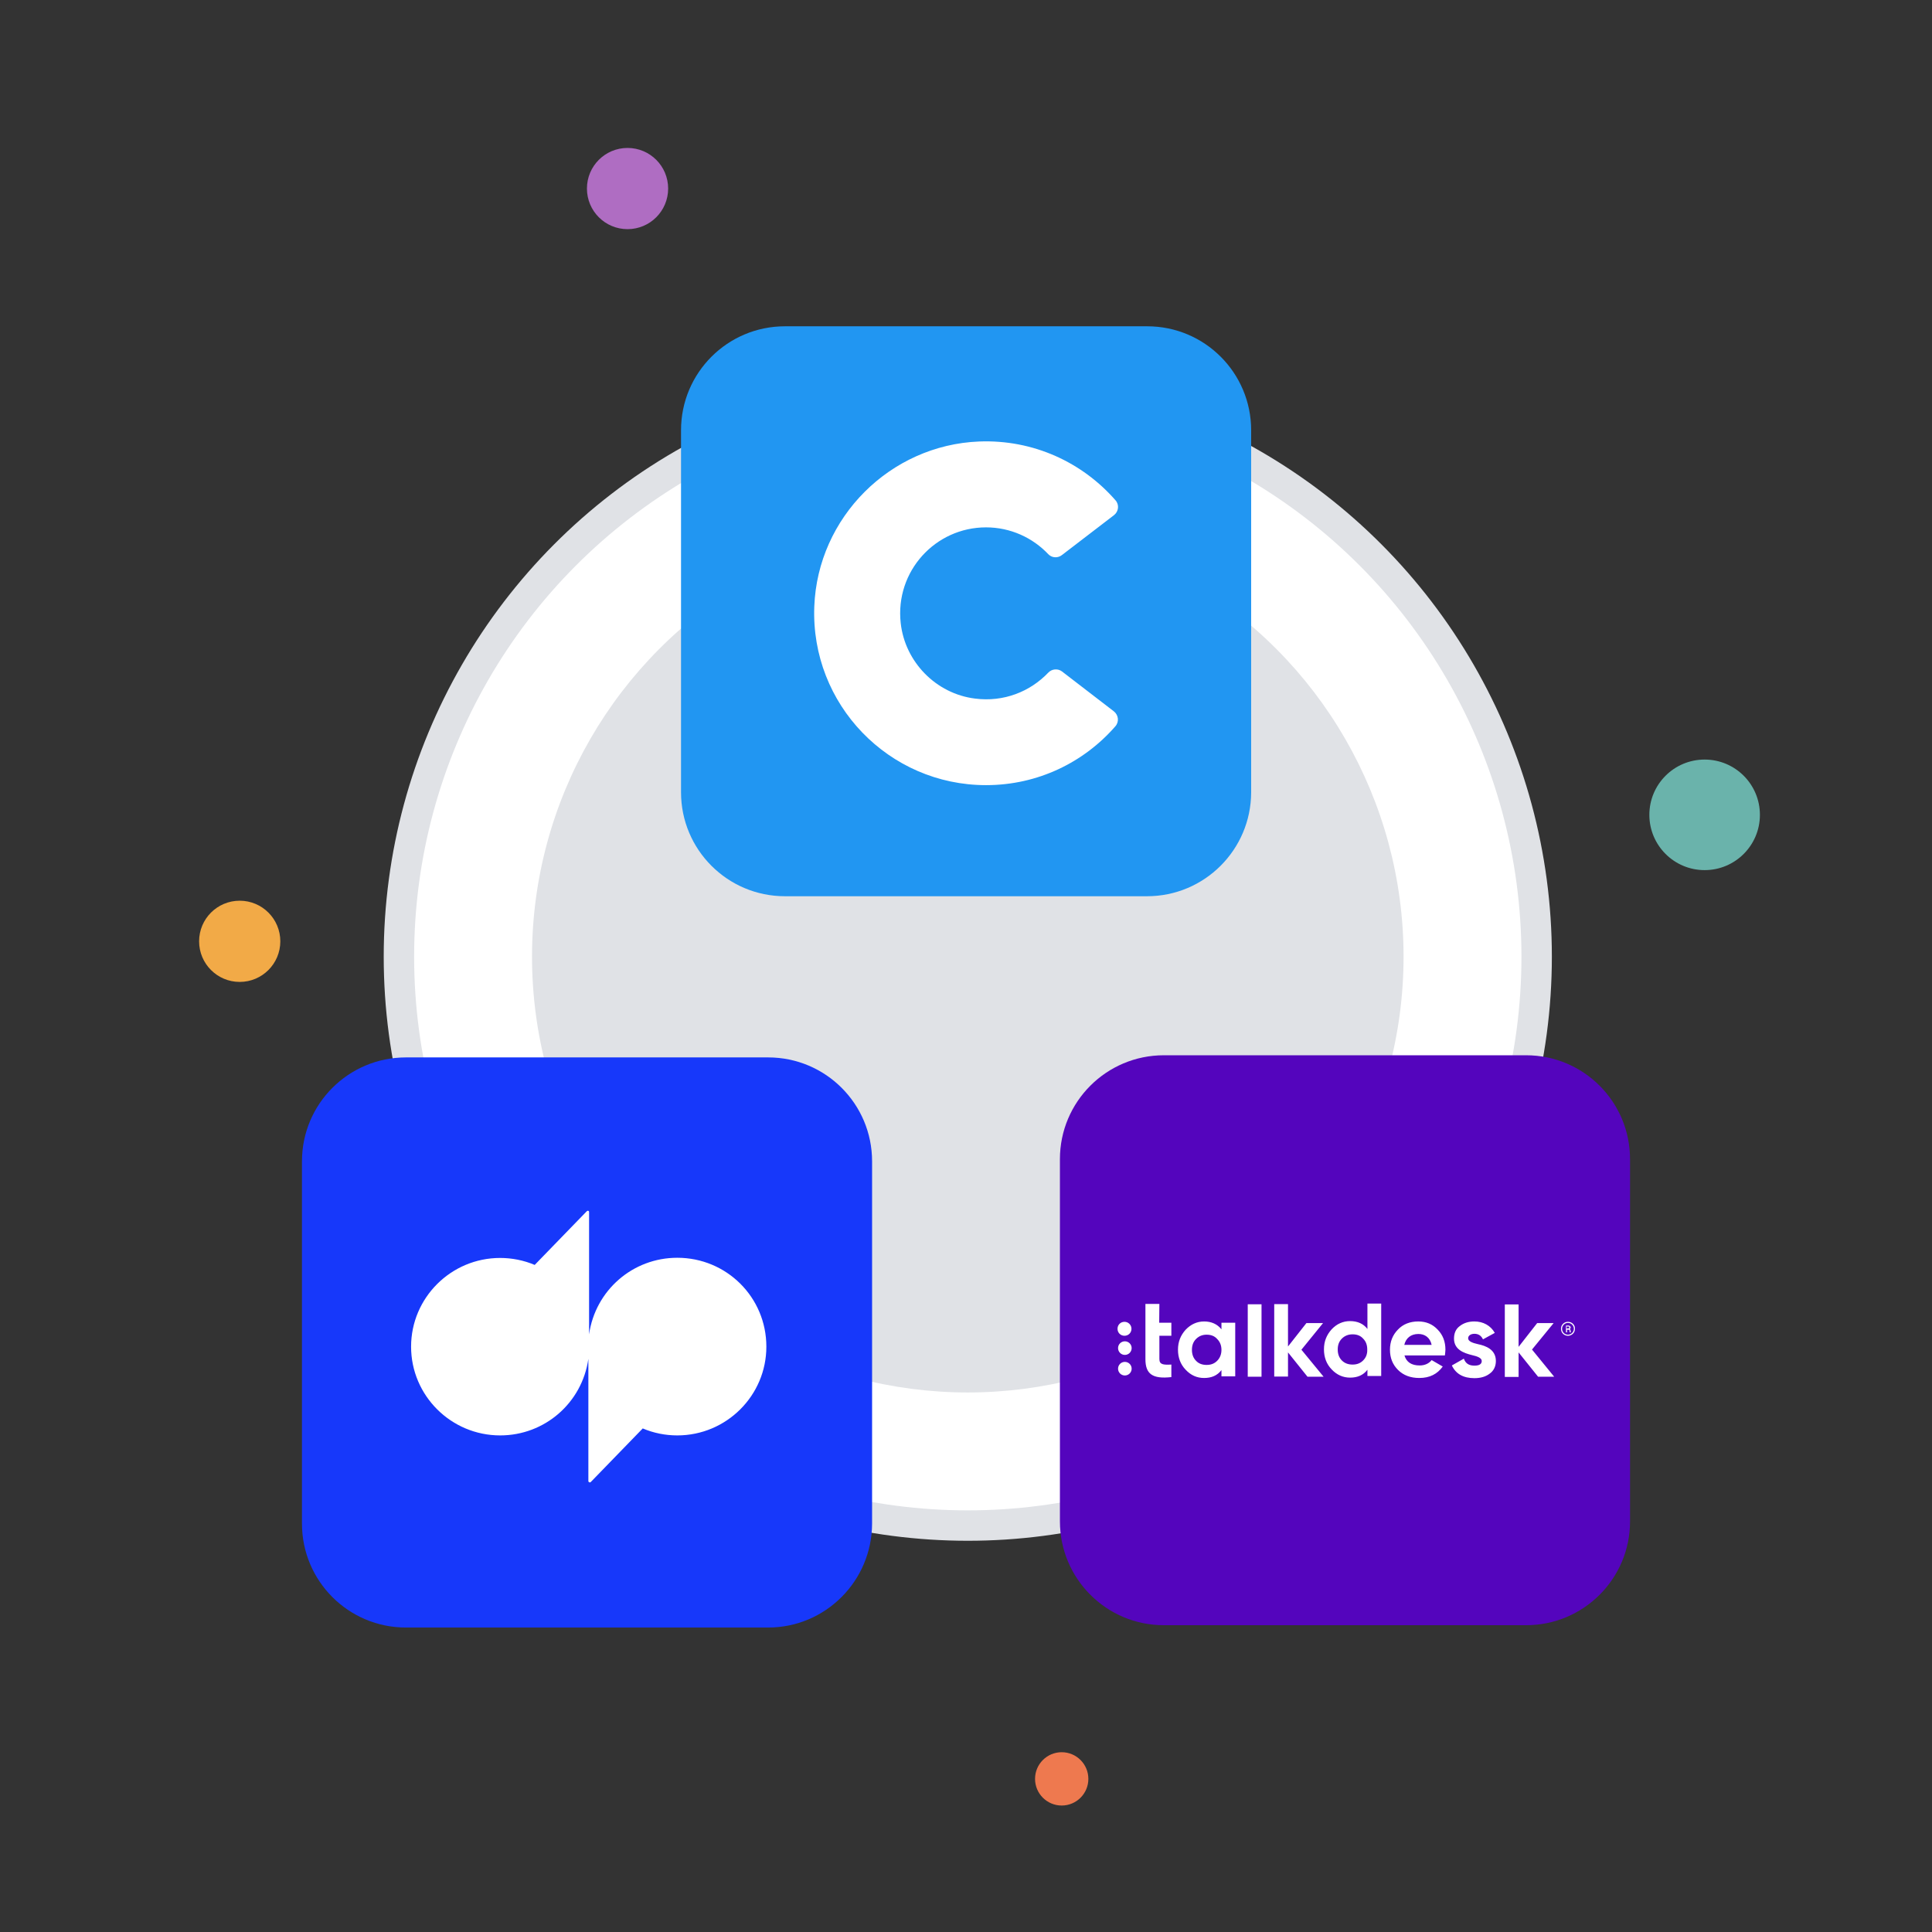
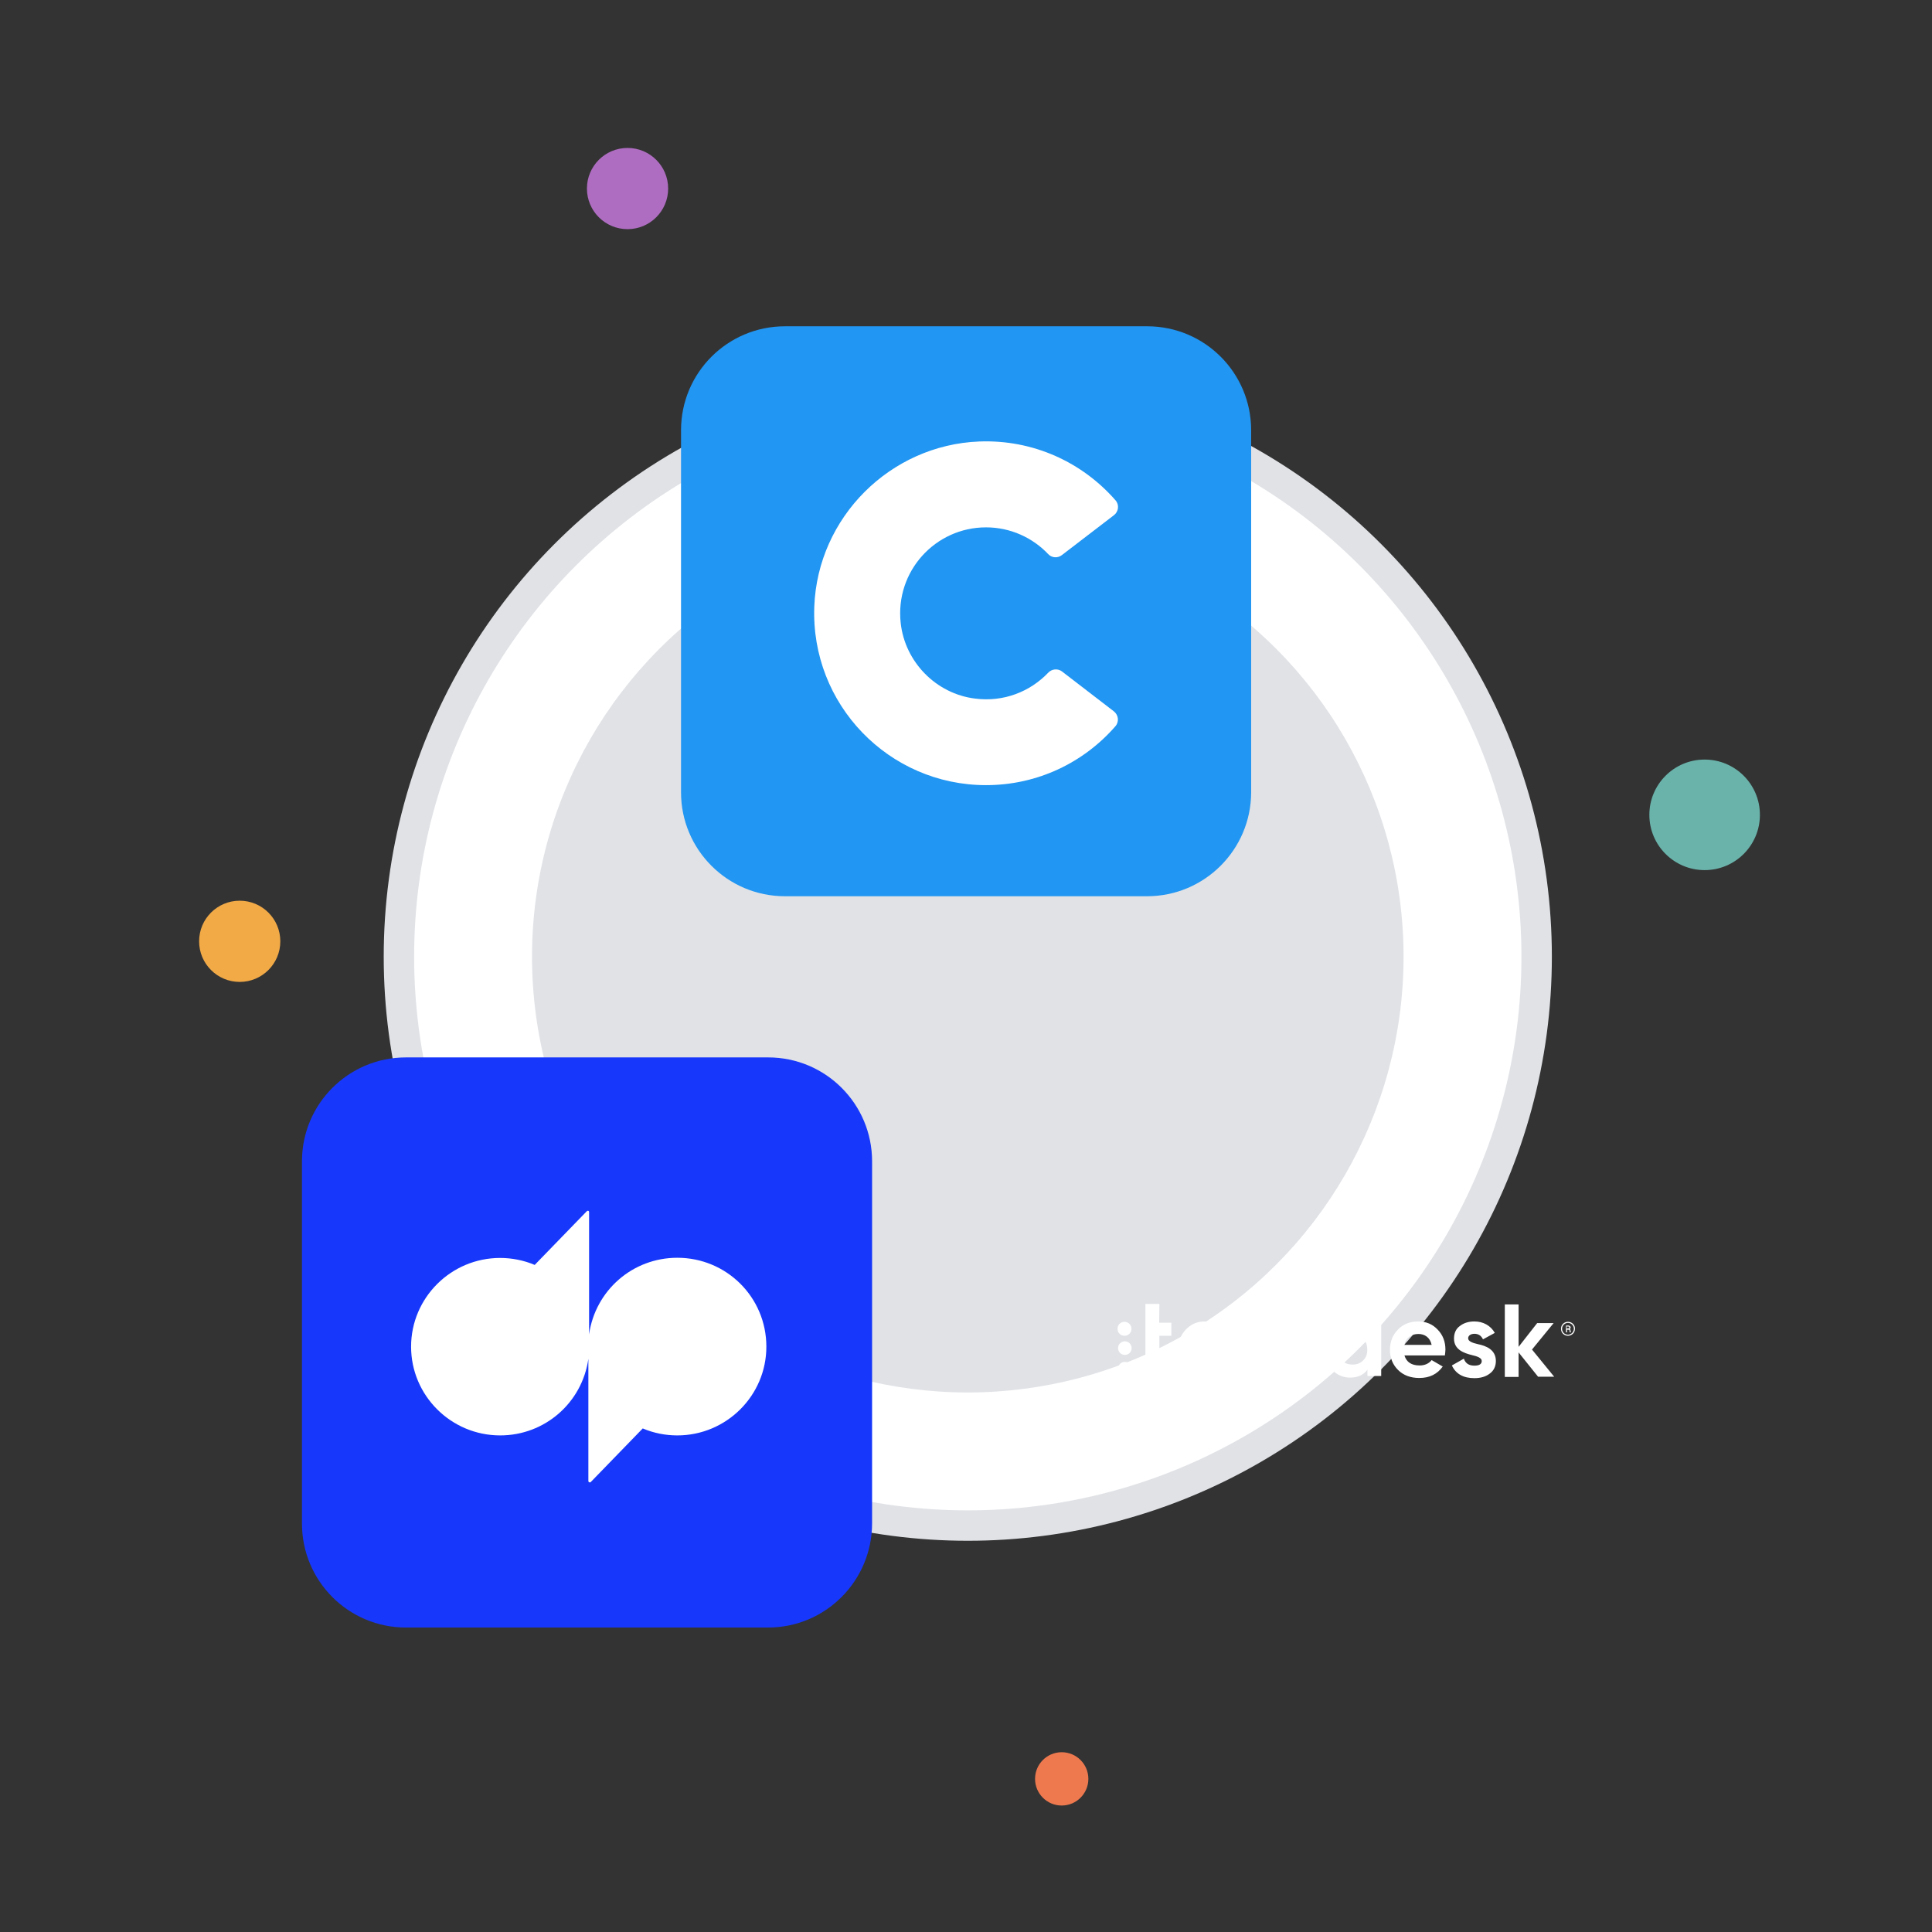
<svg xmlns="http://www.w3.org/2000/svg" version="1.1" id="Layer_1" x="0px" y="0px" viewBox="0 0 1080 1080" style="enable-background:new 0 0 1080 1080;" xml:space="preserve">
  <rect x="0" y="0" width="1080" height="1080" fill="#333333" stroke="none" />
  <style type="text/css">
	.st0{fill:#E0E2E6;}
	.st1{fill:#FFFFFF;}
	.st2{fill:#F2AA47;}
	.st3{fill:#EE794F;}
	.st4{fill:#AF6DC2;}
	.st5{fill:#6AB3AB;}
	.st6{fill:#1738FA;}
	.st7{fill:#5405BD;}
	.st8{fill:#2196F2;}
	.st9{fill-rule:evenodd;clip-rule:evenodd;fill:#FFFFFF;}
</style>
  <circle class="st0" cx="541" cy="534.8" r="326.5" />
  <circle class="st1" cx="541" cy="534.8" r="309.5" />
  <circle class="st0" cx="541" cy="534.8" r="243.6" />
  <circle class="st2" cx="134" cy="526.2" r="22.7" />
  <circle class="st3" cx="593.5" cy="994.4" r="14.9" />
  <ellipse class="st4" cx="350.8" cy="105.4" rx="22.7" ry="22.7" />
  <circle class="st5" cx="952.9" cy="455.5" r="30.9" />
  <g>
    <path class="st6" d="M429.4,909.8H226.9c-32.1,0-58.1-26-58.1-58.1V649.2c0-32.1,26-58.1,58.1-58.1h202.5c32.1,0,58.1,26,58.1,58.1   v202.5C487.4,883.8,461.4,909.8,429.4,909.8z" />
  </g>
-   <path class="st7" d="M853.1,908.5H650.6c-32.1,0-58.1-26-58.1-58.1V648c0-32.1,26-58.1,58.1-58.1h202.5c32.1,0,58.1,26,58.1,58.1  v202.5C911.2,882.5,885.2,908.5,853.1,908.5z" />
  <path class="st8" d="M641.2,501H438.8c-32.1,0-58.1-26-58.1-58.1V240.5c0-32.1,26-58.1,58.1-58.1h202.5c32.1,0,58.1,26,58.1,58.1  V443C699.3,475,673.3,501,641.2,501z" />
  <g>
    <g>
      <path class="st9" d="M586,376c-10.1,10.6-24.9,16.6-41,14.5c-21.7-2.7-39.1-20.4-41.5-42.2c-3.2-29,19.4-53.5,47.7-53.5    c13.7,0,26.1,5.8,34.8,15c2,2.1,5.3,2.3,7.6,0.5l29.1-22.3c2.6-2,3.1-5.8,0.9-8.3c-18.4-21.1-45.8-34.1-76.3-32.9    c-49.7,2-90.2,42.4-92.1,92.2c-2.1,54.8,41.7,99.9,96,99.9c28.9,0,54.7-12.7,72.3-32.9c2.2-2.5,1.8-6.3-0.9-8.4l-29-22.3    C591.3,373.6,588,373.9,586,376z" />
    </g>
  </g>
  <path class="st1" d="M378.6,703.1c-24.9,0-45.8,18.2-49.3,42.8v-68.4c0-0.4-0.3-0.7-0.7-0.7c-0.2,0-0.4,0.2-0.6,0.3l-29.1,30  c-6.1-2.6-12.8-3.9-19.3-3.9c-27.5,0-49.8,22.3-49.8,49.6s22.3,49.6,49.8,49.6c24.9,0,45.8-18.2,49.3-42.8v68.3c0,0.7,0.9,1,1.3,0.6  l29.1-30c6.1,2.6,12.7,3.9,19.3,3.9c27.5,0,49.8-22.3,49.8-49.6C428.4,725.1,406.1,703.1,378.6,703.1z" />
  <g>
    <path class="st1" d="M762,760.5c-1.6,1.6-3.5,2.3-5.9,2.3s-4.4-0.7-6-2.3c-1.6-1.6-2.3-3.7-2.3-6.1c0-2.5,0.7-4.5,2.3-6.1   c1.6-1.6,3.6-2.4,6-2.4s4.4,0.7,5.9,2.4c1.6,1.6,2.3,3.6,2.3,6.1C764.4,756.9,763.6,758.9,762,760.5L762,760.5z M764.4,742.9   c-2.2-2.9-5.5-4.4-9.7-4.4c-4,0-7.5,1.6-10.3,4.6c-2.8,3.1-4.3,6.7-4.3,11.2c0,4.4,1.4,8.2,4.3,11.2c2.9,3.1,6.4,4.6,10.3,4.6   c4.2,0,7.4-1.4,9.7-4.4v3.5h7.7v-40.5h-7.7V742.9z M785,751.8c0.9-3.8,3.7-6.1,7.9-6.1c3.5,0,6.5,1.9,7.4,6.1H785z M792.8,738.7   c-4.6,0-8.5,1.5-11.4,4.6c-2.9,3-4.4,6.7-4.4,11.2c0,4.6,1.5,8.3,4.5,11.3c3,3,7,4.5,11.9,4.5c5.8,0,10.1-2.2,13.1-6.4l-6.2-3.6   c-1.5,1.9-3.8,3-6.7,3c-4.6,0-7.4-1.9-8.5-5.6h22.6c0.1-1,0.3-2.2,0.3-3.2c0-4.5-1.4-8.2-4.3-11.2   C800.8,740.2,797.2,738.7,792.8,738.7L792.8,738.7z M826.2,751.4c-3.1-0.7-5.5-1.6-5.5-3.3c0-1.5,1.5-2.5,3.5-2.5   c2.2,0,3.8,1,4.8,3.1l6.6-3.6c-2.3-4.1-6.5-6.4-11.4-6.4c-3.2,0-5.9,0.8-8.2,2.6c-2.2,1.6-3.2,4-3.2,7c0,6.2,5.6,8.1,10,9.2   c3.1,0.7,5.5,1.6,5.5,3.3c0,1.7-1.3,2.6-4.1,2.6c-3.1,0-5-1.3-5.9-3.9l-6.7,3.8c2.2,4.7,6.4,7.1,12.6,7.1c3.4,0,6.3-0.8,8.5-2.5   c2.3-1.6,3.5-4.1,3.5-7.1C836.2,754.4,830.6,752.3,826.2,751.4L826.2,751.4z M868.5,739.6h-9.2l-10.4,13.3v-23.7h-7.7v40.5h7.7V756   l10.9,13.6h9l-12.4-15.2L868.5,739.6z M876.5,746.1c-1.9,0-3.3-1.5-3.3-3.3s1.5-3.3,3.3-3.3c1.8,0,3.3,1.5,3.3,3.3   S878.3,746.1,876.5,746.1L876.5,746.1z M876.5,738.9c-2.2,0-3.9,1.7-3.9,3.9c0,2.2,1.7,3.9,3.9,3.9c2.2,0,3.9-1.7,3.9-3.9   C880.5,740.6,878.7,738.9,876.5,738.9L876.5,738.9z M877,742.5c-0.1,0.1-0.4,0.1-0.5,0.1h-0.7v-1.1h0.6c0.2,0,0.4,0.1,0.7,0.1   c0.1,0.1,0.2,0.3,0.1,0.4C877.3,742.2,877.2,742.4,877,742.5L877,742.5z M877.9,743.8c0.1-0.4-0.1-0.7-0.5-0.9   c0.4-0.1,0.6-0.4,0.6-0.8s-0.1-0.6-0.4-0.8c-0.3-0.2-0.7-0.4-1-0.3h-1.2v3.8h0.6v-1.5h0.8c0.4,0,0.5,0.1,0.6,0.4c0,0.1,0,0.4,0,0.5   c0,0.2,0,0.4,0.1,0.6h0.6v-0.2c-0.1-0.1-0.1-0.4-0.1-0.5L877.9,743.8L877.9,743.8L877.9,743.8z M628.6,738.9   c-2.2,0-3.9,1.7-3.9,3.9c0,2.2,1.7,3.9,3.9,3.9s3.9-1.7,3.9-3.9C632.5,740.6,630.7,738.9,628.6,738.9L628.6,738.9z M739.6,739.6   h-9.3L720,752.7V729h-7.7v40.5h7.7V756l10.9,13.6h9l-12.4-15.1L739.6,739.6z M697.5,769.6h7.7v-40.5h-7.7V769.6z M680.4,760.7   c-1.6,1.6-3.5,2.3-5.9,2.3s-4.4-0.7-5.9-2.3c-1.6-1.6-2.3-3.7-2.3-6.1c0-2.5,0.7-4.5,2.3-6.1c1.6-1.6,3.5-2.4,5.9-2.4   s4.4,0.7,5.9,2.4c1.6,1.6,2.4,3.6,2.4,6.1C682.8,757,682,759.1,680.4,760.7L680.4,760.7z M682.8,743.1c-2.3-2.9-5.6-4.4-9.7-4.4   c-4,0-7.4,1.6-10.3,4.6c-2.8,3.1-4.3,6.7-4.3,11.2c0,4.4,1.4,8.2,4.3,11.2c2.9,3.1,6.3,4.6,10.3,4.6c4.2,0,7.4-1.4,9.7-4.4v3.5h7.7   v-30h-7.7V743.1z M648.1,728.9h-7.8v30.9c0,8.2,3.9,11.2,14.5,10v-7c-4.4,0.2-6.7,0.1-6.7-3.1v-13h6.7v-7.3H648L648.1,728.9   L648.1,728.9z" />
    <circle class="st1" cx="628.8" cy="753.6" r="3.8" />
    <circle class="st1" cx="628.8" cy="765.1" r="3.8" />
  </g>
</svg>